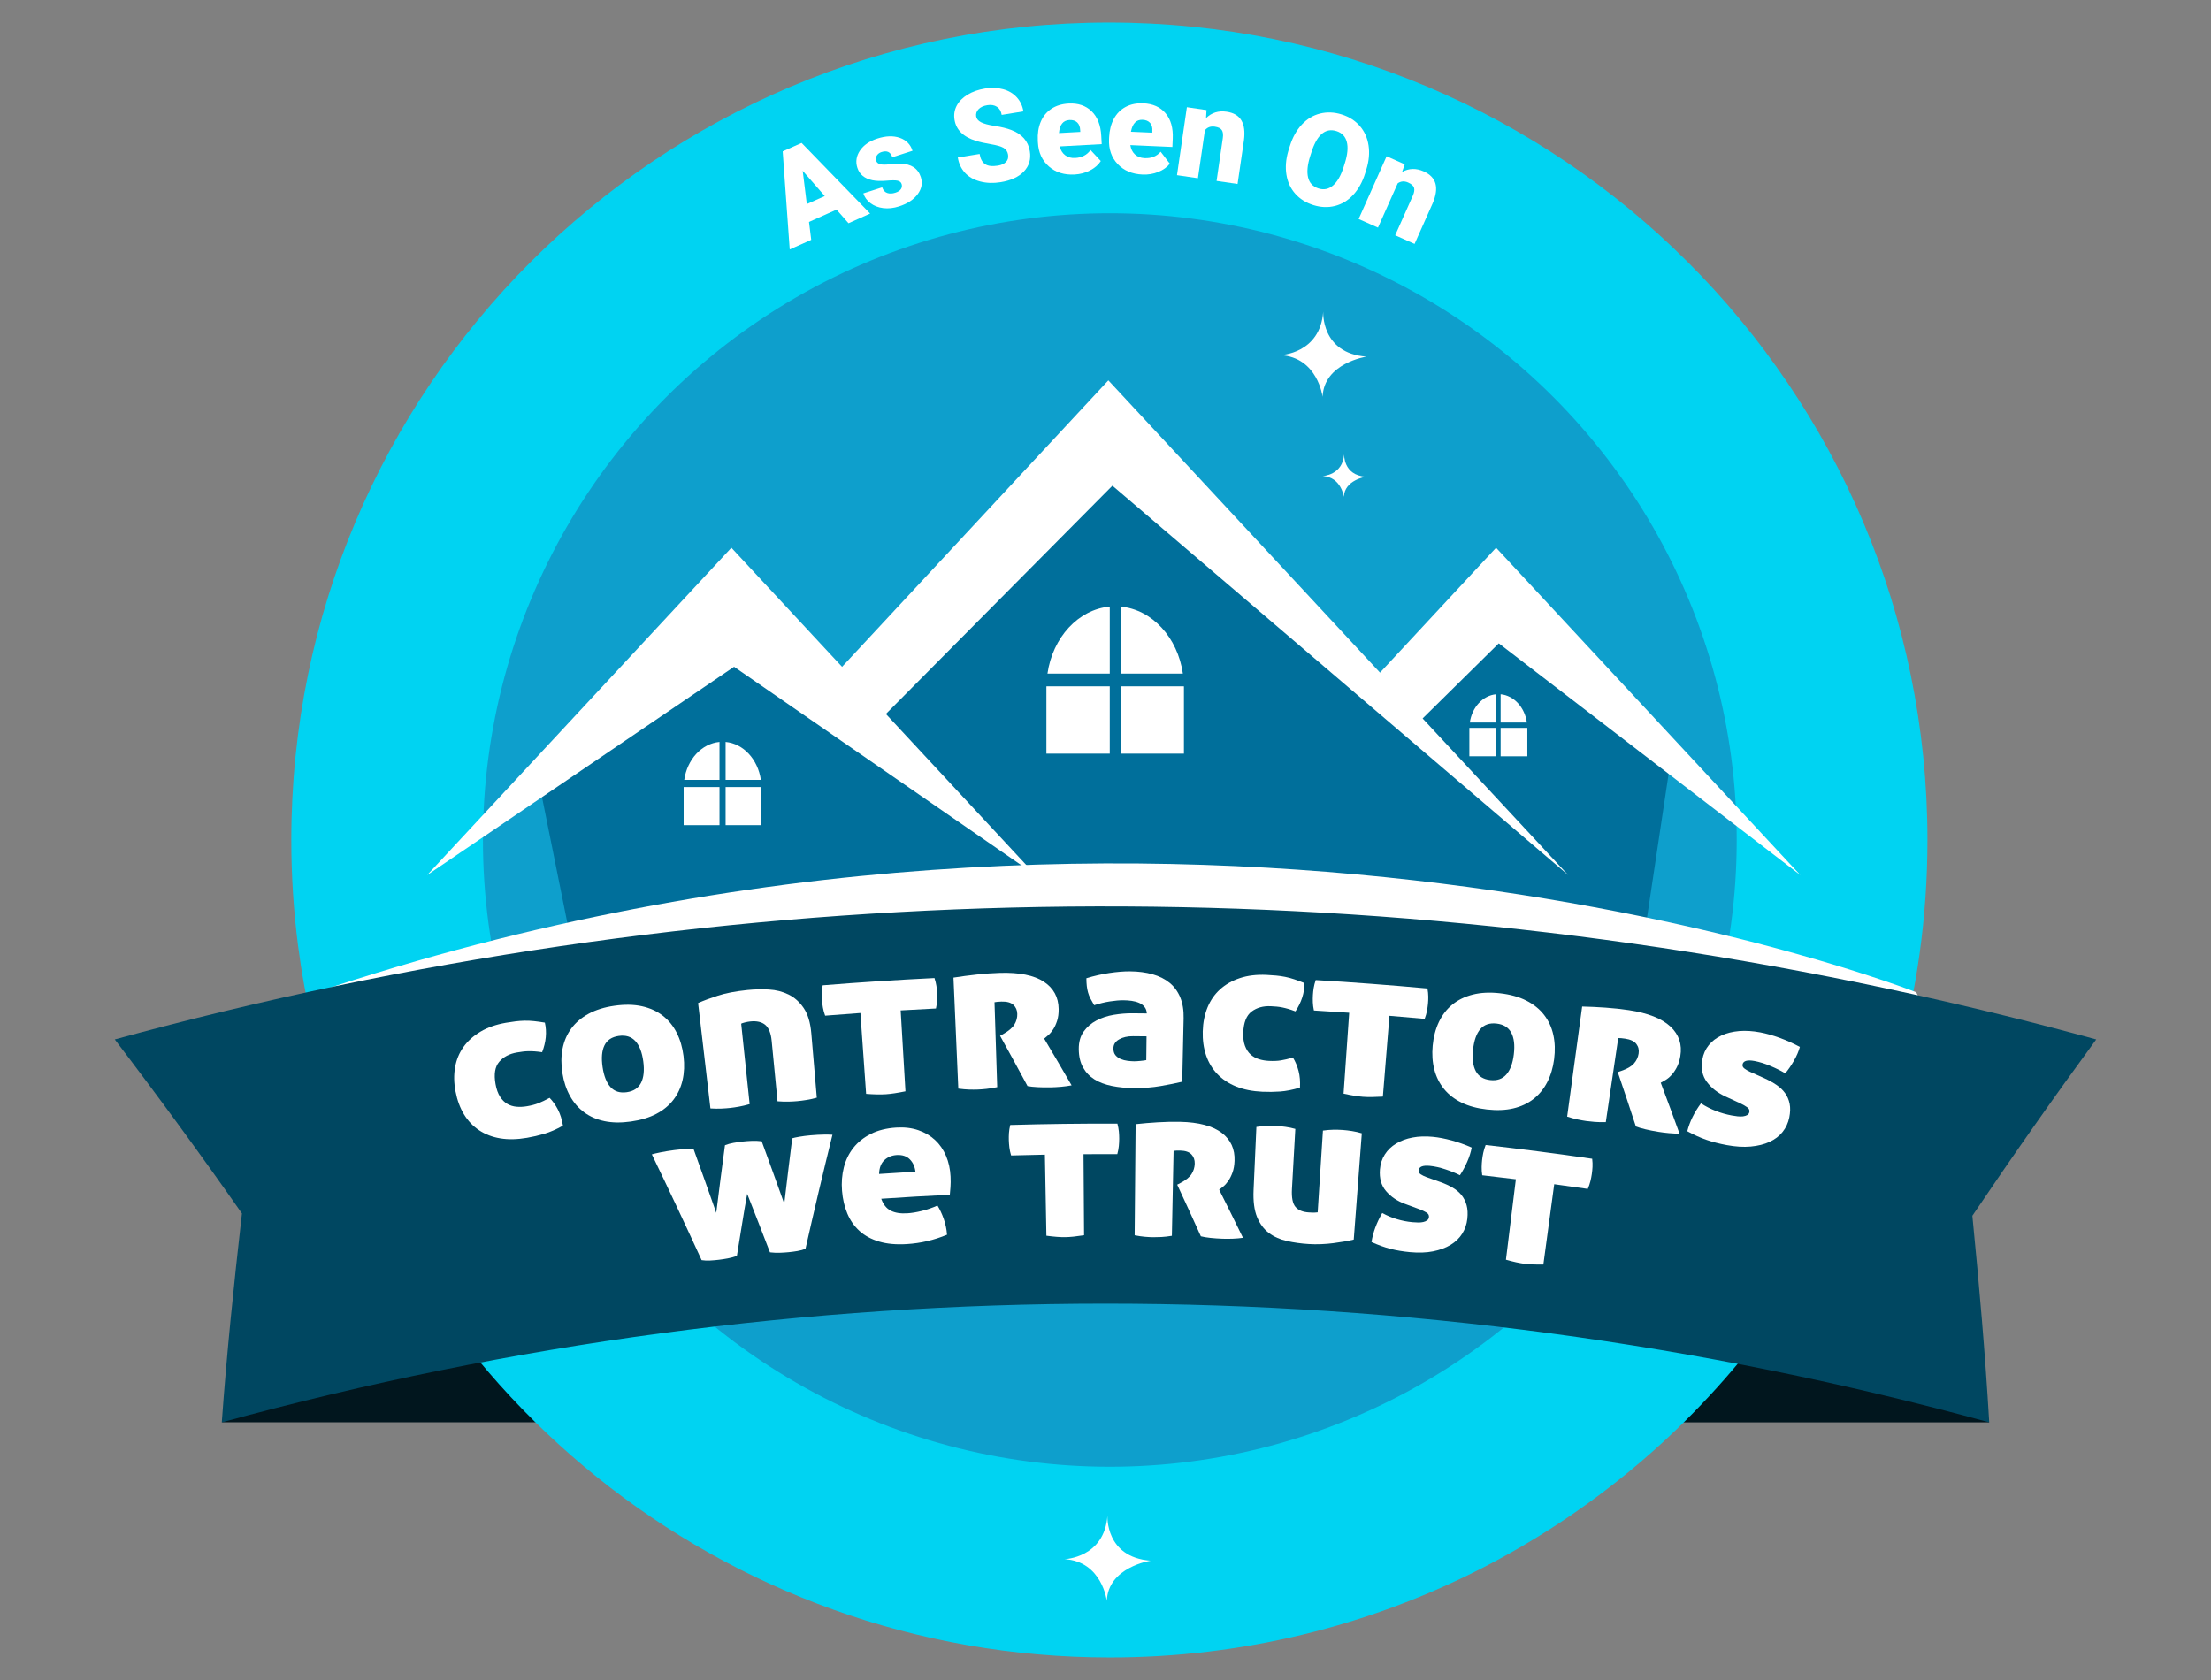
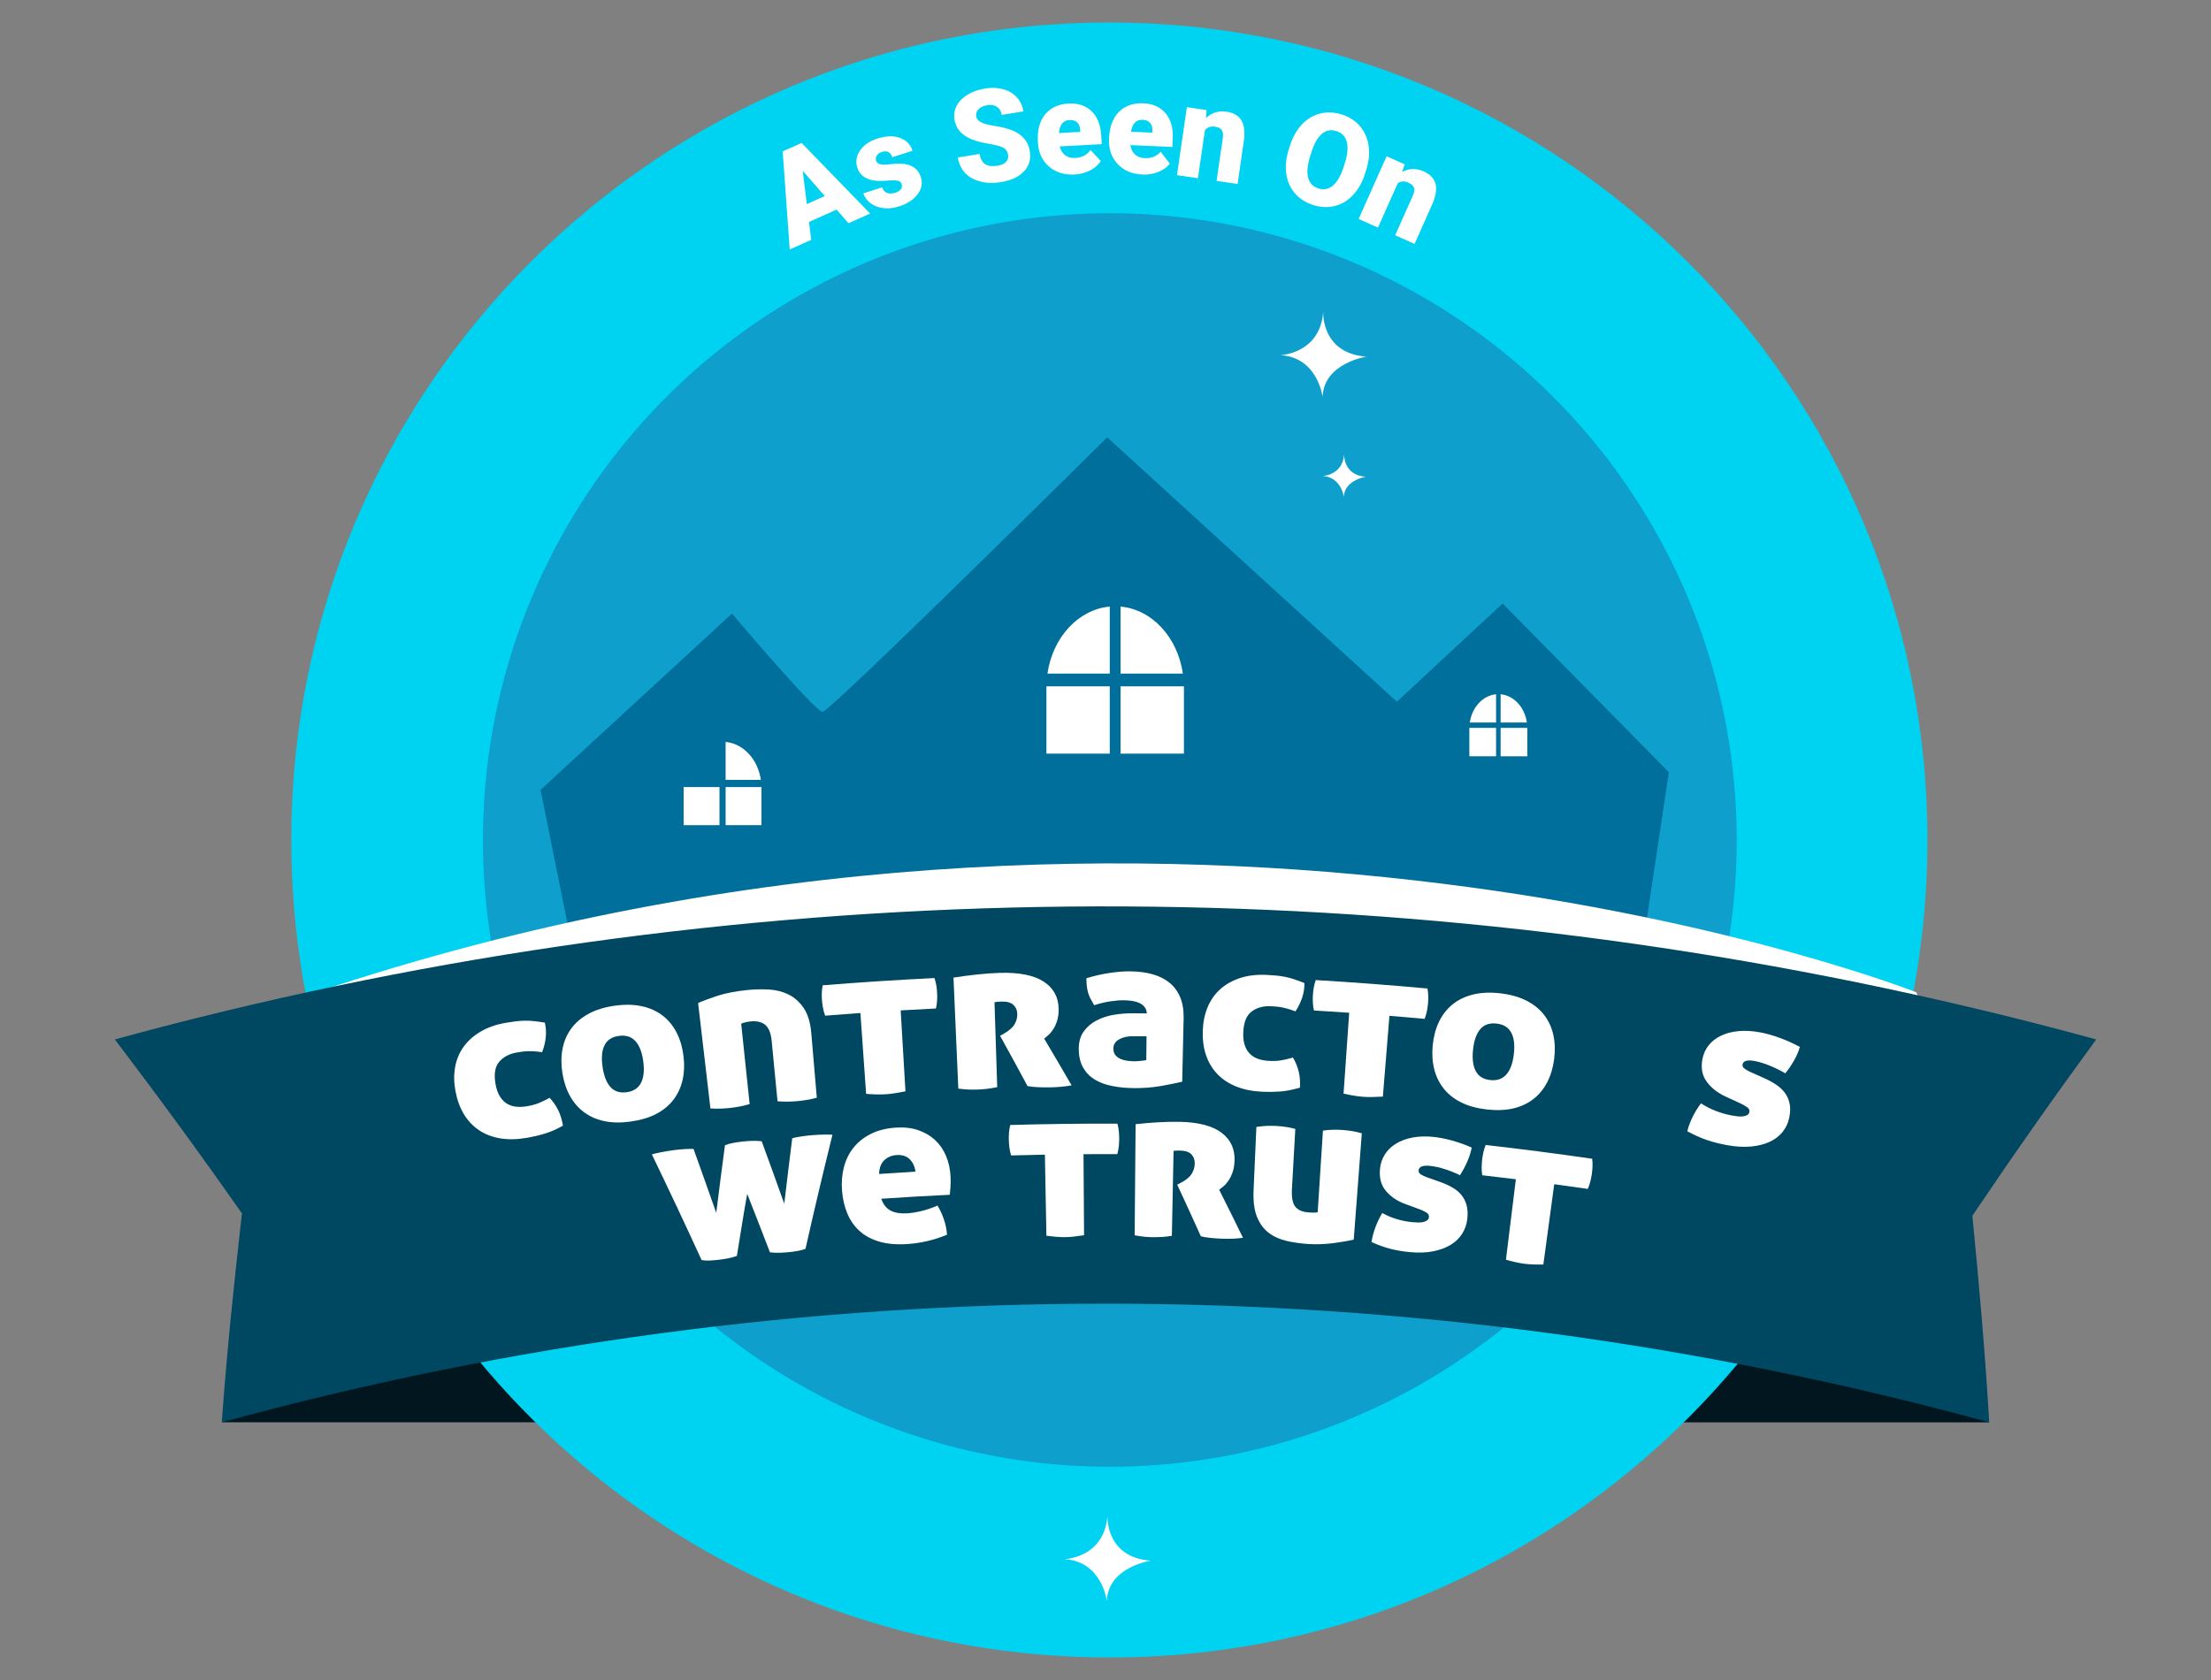
<svg xmlns="http://www.w3.org/2000/svg" id="a" viewBox="0 0 300 228" width="300" height="228">
  <rect x="0" y="0" width="300" height="228" fill="#808080" stroke="none" />&gt;
    <defs>
    <style>
            .b {
                fill: #fff;
            }

            .c {
                fill: #004761;
            }

            .d {
                fill: #01161e;
            }

            .e {
                fill: #00d3f2;
            }

            .f {
                fill: #006f9b;
            }

            .g {
                fill: #0e9fcc;
            }
        </style>
  </defs>
  <g>
    <path class="d" d="M269.908,193.031l-239.82-.004,32.388-18.287s61.296-11.485,62.765-11.485,87.871-6.677,89.741-6.009,16.693-2.671,22.302,3.472,32.625,32.313,32.625,32.313Z" />
    <path class="e" d="M261.525,113.995c0,20.93-5.79,40.52-15.87,57.21-.46,.78-.94,1.55-1.43,2.32-1.09,1.74-2.24,3.44-3.44,5.1-.6,.83-1.21,1.66-1.82,2.47-20.27,26.65-52.3,43.85-88.38,43.85-52.64,0-96.79-36.63-108.19-85.81-.11-.43-.2-.86-.29-1.3-.09-.35-.16-.7-.23-1.05-.01-.04-.02-.07-.02-.11-.4-1.9-.75-3.82-1.05-5.76,0-.03-.01-.06-.01-.09-.06-.42-.13-.84-.18-1.27-.07-.42-.12-.84-.18-1.26-.6-4.68-.91-9.46-.91-14.3C39.525,52.705,89.175,3.055,150.465,3.055c61.3,0,111.06,49.65,111.06,110.94Z" />
    <g>
      <path class="b" d="M113.514,28.447l-3.743,1.671,.301,2.431-2.918,1.303-.955-13.308,2.568-1.146,9.297,9.585-2.934,1.31-1.616-1.845Zm-4.041-.753l2.436-1.087-2.994-3.428,.558,4.515Z" />
      <path class="b" d="M122.335,24.969c-.076-.235-.258-.385-.547-.448-.289-.064-.799-.063-1.53,.002-.73,.065-1.358,.045-1.881-.062s-.959-.301-1.305-.581c-.347-.281-.594-.651-.741-1.11-.261-.815-.144-1.593,.353-2.334s1.283-1.284,2.359-1.63c1.158-.371,2.173-.404,3.047-.1,.874,.306,1.449,.89,1.726,1.754l-2.743,.879c-.228-.71-.712-.947-1.454-.709-.287,.092-.501,.249-.645,.474-.143,.224-.176,.455-.099,.696,.079,.246,.262,.407,.549,.484,.287,.076,.708,.08,1.261,.012,.553-.069,1.05-.099,1.488-.089,1.467,.036,2.392,.647,2.772,1.834,.259,.81,.115,1.582-.433,2.319-.548,.736-1.388,1.286-2.519,1.648-.752,.241-1.467,.319-2.144,.235s-1.256-.309-1.737-.673-.804-.807-.971-1.326l2.556-.819c.143,.406,.374,.662,.694,.768s.683,.093,1.089-.037c.374-.119,.629-.286,.766-.499,.138-.213,.167-.442,.088-.688Z" />
      <path class="b" d="M136.784,21.008c-.071-.437-.279-.752-.624-.946-.345-.194-.923-.359-1.733-.496s-1.479-.287-2.007-.452c-1.715-.531-2.683-1.486-2.906-2.863-.111-.687-.011-1.323,.3-1.912,.311-.588,.804-1.087,1.48-1.495,.676-.409,1.466-.687,2.369-.833,.88-.143,1.696-.111,2.445,.094,.75,.204,1.365,.568,1.847,1.093s.784,1.163,.905,1.917l-2.944,.477c-.082-.505-.297-.871-.648-1.1s-.787-.3-1.309-.216c-.527,.085-.924,.271-1.192,.555-.268,.285-.372,.608-.313,.972,.051,.317,.266,.578,.644,.781,.378,.203,1.013,.374,1.904,.513,.892,.138,1.635,.321,2.23,.551,1.448,.557,2.282,1.513,2.501,2.868,.175,1.083-.091,1.998-.799,2.746-.708,.749-1.766,1.237-3.173,1.465-.993,.16-1.921,.126-2.784-.104-.863-.229-1.549-.625-2.057-1.186s-.828-1.249-.959-2.065l2.961-.479c.107,.663,.356,1.124,.746,1.384s.967,.328,1.729,.205c.488-.079,.856-.247,1.105-.506,.249-.259,.342-.58,.28-.966Z" />
      <path class="b" d="M145.817,23.685c-1.413,.076-2.579-.287-3.498-1.092-.92-.805-1.417-1.889-1.49-3.254l-.013-.24c-.051-.952,.078-1.802,.387-2.549s.789-1.338,1.436-1.772c.648-.435,1.432-.677,2.351-.727,1.293-.07,2.336,.28,3.129,1.052,.792,.771,1.228,1.882,1.306,3.332l.061,1.127-5.701,.308c.13,.517,.376,.915,.739,1.194,.362,.279,.818,.404,1.369,.374,.907-.049,1.599-.408,2.075-1.078l1.395,1.495c-.331,.518-.815,.942-1.455,1.273-.639,.33-1.336,.516-2.091,.557Zm-.724-7.396c-.84,.045-1.309,.634-1.407,1.767l2.893-.156-.012-.224c-.014-.465-.149-.818-.407-1.061-.258-.242-.614-.351-1.067-.326Z" />
      <path class="b" d="M155.021,23.689c-1.413-.062-2.538-.538-3.375-1.429-.836-.891-1.225-2.019-1.165-3.384l.011-.241c.042-.952,.253-1.785,.634-2.498,.381-.713,.915-1.254,1.603-1.624,.687-.369,1.491-.533,2.41-.493,1.294,.058,2.298,.508,3.011,1.353,.714,.845,1.039,1.993,.975,3.444l-.05,1.128-5.704-.251c.08,.526,.286,.946,.619,1.26s.775,.482,1.326,.507c.908,.04,1.631-.25,2.17-.87l1.242,1.624c-.379,.483-.903,.858-1.572,1.125s-1.38,.383-2.135,.35Zm.003-7.432c-.84-.037-1.364,.503-1.573,1.62l2.895,.128,.01-.224c.032-.465-.069-.83-.301-1.096-.233-.266-.577-.409-1.03-.429Z" />
      <path class="b" d="M163.705,14.937l-.064,1.097c.751-.744,1.681-1.035,2.788-.874,.95,.138,1.618,.528,2.004,1.17,.386,.643,.503,1.542,.353,2.697l-.864,5.941-2.85-.414,.846-5.822c.068-.466,.025-.821-.129-1.067s-.475-.404-.964-.476c-.557-.081-1.002,.081-1.336,.485l-.947,6.513-2.842-.414,1.341-9.223,2.665,.387Z" />
      <path class="b" d="M185.22,23.555c-.367,1.167-.906,2.132-1.616,2.896-.71,.764-1.537,1.264-2.478,1.501-.941,.236-1.916,.196-2.923-.12-1.008-.317-1.829-.833-2.462-1.547s-1.031-1.574-1.193-2.583c-.163-1.008-.077-2.08,.256-3.215l.212-.674c.368-1.172,.906-2.14,1.613-2.901s1.534-1.262,2.481-1.5c.947-.237,1.928-.197,2.941,.121,1.002,.315,1.821,.838,2.455,1.567,.634,.729,1.03,1.607,1.186,2.635s.057,2.117-.3,3.269l-.173,.551Zm-2.745-1.414c.374-1.188,.461-2.152,.262-2.893s-.665-1.225-1.396-1.455c-1.431-.449-2.528,.397-3.292,2.541l-.285,.877c-.369,1.172-.459,2.134-.273,2.885,.187,.751,.66,1.246,1.418,1.484,.721,.227,1.374,.092,1.958-.404s1.062-1.324,1.433-2.484l.173-.551Z" />
      <path class="b" d="M190.601,22.303l-.36,1.038c.925-.513,1.898-.54,2.921-.085,.876,.392,1.414,.948,1.611,1.671s.066,1.62-.393,2.692l-2.444,5.483-2.631-1.173,2.396-5.374c.191-.43,.247-.784,.166-1.062-.081-.277-.347-.518-.799-.719-.514-.229-.986-.194-1.417,.104l-2.68,6.011-2.623-1.169,3.795-8.513,2.459,1.096Z" />
    </g>
    <circle class="g" cx="150.586" cy="113.999" r="85.059" />
    <path class="b" d="M179.54,42.292s-.33,5.657,5.863,6.111c0,0-5.781,.867-5.946,5.45,0,0-.661-5.368-5.739-5.657,0,0,5.409-.165,5.822-5.905Z" />
    <path class="b" d="M182.381,61.646s-.165,2.833,2.936,3.06c0,0-2.895,.434-2.977,2.729,0,0-.331-2.688-2.874-2.833,0,0,2.709-.083,2.915-2.957Z" />
    <path class="f" d="M186.8,95.917l.683,30.756-108.973,6.175-5.165-25.654,25.971-23.921s11.277,13.327,12.302,13.327,38.615-37.248,38.615-37.248l39.299,35.881,14.353-13.327,22.554,22.896-4.44,29.578-34.517-6.34s-28.363-16.403-27.68-19.137,26.997-12.986,26.997-12.986Z" />
    <g>
-       <polygon class="b" points="193.028 97.504 203.362 87.31 244.28 118.761 202.996 74.336 187.247 91.284 150.386 51.621 114.256 90.497 99.238 74.336 57.954 118.761 99.603 90.491 108.53 96.658 114.488 100.775 140.522 118.761 120.203 96.896 150.938 65.914 212.782 118.761 193.028 97.504" />
      <g>
        <path class="b" d="M152.044,91.415h8.454c-.712-4.909-4.174-8.701-8.454-9.094v9.094Z" />
        <path class="b" d="M150.579,91.415v-9.094c-4.28,.393-7.742,4.186-8.454,9.094h8.454Z" />
        <path class="b" d="M152.044,93.143v9.138h8.598v-9.002c0-.046-.005-.091-.006-.136h-8.592Z" />
        <path class="b" d="M150.579,93.143h-8.592c-0,.046-.006,.09-.006,.136v9.002h8.598v-9.138Z" />
      </g>
      <g>
        <path class="b" d="M98.454,105.838h4.784c-.403-2.777-2.362-4.923-4.784-5.146v5.146Z" />
-         <path class="b" d="M97.625,105.838v-5.146c-2.422,.223-4.381,2.368-4.784,5.146h4.784Z" />
        <path class="b" d="M98.454,106.816v5.17h4.865v-5.093c0-.026-.003-.051-.003-.077h-4.862Z" />
        <rect class="b" x="92.76" y="106.816" width="4.865" height="5.17" />
      </g>
      <g>
        <path class="b" d="M203.613,98.056h3.564c-.3-2.069-1.76-3.668-3.564-3.834v3.834Z" />
        <path class="b" d="M202.995,98.056v-3.834c-1.804,.166-3.264,1.765-3.564,3.834h3.564Z" />
        <path class="b" d="M203.613,98.784v3.852h3.625v-3.795c0-.019-.002-.038-.002-.057h-3.622Z" />
        <rect class="b" x="199.37" y="98.784" width="3.625" height="3.852" />
      </g>
    </g>
    <path class="b" d="M260.002,134.665s-99.505-39.35-217.102,0c0,0,7.011,11.307,13.117,12.212s47.943,.678,72.82,1.131,72.141-.452,78.247-.905,53.371-11.534,53.371-11.534" />
    <g>
      <path class="c" d="M30.092,193.031c78.497-21.474,161.32-21.474,239.816,0-.573-9.696-1.336-18.309-2.287-28.036,5.426-8.057,11.028-16.036,16.804-23.929-8.253-2.258-16.549-4.304-24.88-6.138-80.494-17.724-164.224-15.678-243.971,6.138,5.933,7.784,11.684,15.658,17.253,23.617-1.112,9.83-2.024,18.548-2.735,28.348Z" />
      <g>
        <path class="b" d="M61.809,148.13c-.22-1.153-.243-2.242-.063-3.273,.179-1.03,.558-1.953,1.138-2.767,.579-.815,1.351-1.51,2.314-2.08,.963-.572,2.114-.975,3.451-1.206,.453-.079,.885-.143,1.299-.193,.412-.051,.823-.079,1.232-.089,.408-.008,.833,.01,1.272,.057,.439,.046,.932,.114,1.477,.205,.149,.65,.189,1.311,.123,1.987-.067,.675-.232,1.35-.494,2.027-.382-.056-.723-.093-1.023-.114-.3-.018-.581-.027-.844-.022-.263,.004-.519,.022-.766,.055-.248,.032-.511,.072-.788,.119-1.026,.176-1.827,.598-2.402,1.267-.575,.669-.739,1.674-.498,3.023,.128,.712,.334,1.287,.619,1.722,.285,.436,.614,.76,.988,.972,.374,.213,.786,.339,1.238,.379,.451,.04,.918,.019,1.403-.064,.61-.103,1.133-.242,1.569-.414,.436-.174,.942-.416,1.519-.727,.444,.462,.823,1,1.138,1.613,.314,.614,.538,1.335,.672,2.164-.906,.503-1.746,.869-2.522,1.098-.777,.229-1.561,.412-2.352,.548-1.334,.23-2.543,.256-3.63,.075-1.088-.18-2.044-.546-2.872-1.099-.828-.552-1.511-1.269-2.048-2.152-.538-.884-.922-1.919-1.15-3.111Z" />
        <path class="b" d="M76.312,145.651c-.187-1.179-.183-2.283,.016-3.314,.199-1.03,.593-1.949,1.185-2.753,.591-.807,1.378-1.472,2.358-2.005,.98-.53,2.154-.895,3.517-1.087,1.384-.194,2.623-.172,3.711,.069,1.088,.239,2.028,.667,2.818,1.275,.79,.608,1.422,1.384,1.898,2.318,.476,.937,.785,1.997,.93,3.181,.143,1.165,.098,2.249-.132,3.253-.23,1.004-.644,1.893-1.24,2.669-.596,.776-1.372,1.414-2.329,1.916-.957,.502-2.103,.845-3.442,1.034-1.318,.187-2.504,.171-3.563-.047-1.059-.217-1.982-.616-2.77-1.197-.788-.581-1.432-1.322-1.931-2.223-.499-.901-.842-1.931-1.026-3.09Zm10.969-1.611c-.167-1.241-.525-2.159-1.075-2.755-.55-.596-1.299-.83-2.242-.697-.944,.132-1.594,.564-1.947,1.287-.354,.724-.438,1.705-.256,2.943,.179,1.219,.54,2.125,1.079,2.718,.54,.593,1.272,.823,2.2,.692,.928-.131,1.573-.555,1.939-1.275,.365-.72,.467-1.692,.302-2.913Z" />
        <path class="b" d="M101.437,134.358c.955-.096,1.918-.12,2.887-.066,.969,.054,1.861,.281,2.673,.678,.811,.397,1.499,1.016,2.061,1.849,.562,.835,.902,1.974,1.025,3.416,.248,2.914,.497,5.827,.745,8.74-.539,.143-1.027,.25-1.466,.318-.439,.068-.827,.118-1.162,.148-.358,.033-.758,.055-1.202,.067-.444,.013-.944-.004-1.5-.048-.265-2.735-.53-5.47-.795-8.205-.1-1.031-.386-1.749-.86-2.156-.474-.404-1.153-.565-2.035-.474-.237,.024-.488,.07-.752,.137-.265,.067-.428,.124-.488,.169,.383,3.637,.765,7.274,1.148,10.912-.536,.154-1.022,.27-1.46,.347-.438,.078-.824,.135-1.16,.172-.357,.04-.757,.07-1.201,.09-.444,.021-.944,.014-1.501-.019-.557-4.769-1.115-9.538-1.672-14.307,.73-.323,1.624-.655,2.683-.999,1.059-.344,2.403-.603,4.031-.769Z" />
        <path class="b" d="M116.743,137.479c-1.595,.113-3.189,.233-4.783,.362-.14-.381-.239-.741-.299-1.079-.06-.339-.103-.663-.128-.976-.025-.311-.035-.634-.03-.968,.006-.334,.046-.701,.124-1.099,5.051-.408,10.108-.736,15.167-.983,.128,.385,.216,.744,.265,1.074,.048,.331,.08,.653,.095,.964,.015,.313,.015,.641-.001,.985-.016,.343-.069,.713-.157,1.108-1.596,.078-3.192,.164-4.788,.258,.216,3.661,.432,7.321,.648,10.983-.544,.11-1.034,.197-1.474,.265-.44,.067-.839,.111-1.196,.135-.358,.023-.759,.03-1.203,.021-.445-.009-.933-.034-1.465-.075l-.775-10.974Z" />
        <path class="b" d="M129.375,132.675c1.018-.162,2.075-.301,3.172-.421,1.097-.119,2.136-.193,3.116-.222,2.637-.08,4.626,.325,5.957,1.192,1.331,.867,2.002,2.105,2.023,3.709,.008,.606-.06,1.135-.204,1.587-.144,.452-.321,.84-.53,1.166-.209,.326-.43,.589-.662,.788-.232,.2-.422,.361-.569,.48,1.257,2.11,2.498,4.224,3.722,6.343-.422,.082-.89,.146-1.406,.193-.516,.046-1.016,.072-1.501,.081-.59,.01-1.16,.001-1.709-.027-.549-.028-1.004-.077-1.364-.147-1.224-2.28-2.465-4.555-3.724-6.825,.147-.083,.295-.166,.442-.249,.737-.412,1.241-.843,1.508-1.29,.267-.447,.396-.925,.383-1.433-.013-.508-.191-.919-.534-1.233-.343-.313-.883-.46-1.617-.438-.411,.012-.724,.042-.939,.088,.123,3.841,.246,7.682,.369,11.523-.545,.114-1.038,.195-1.48,.24-.441,.045-.831,.075-1.167,.087-.359,.013-.749,.013-1.171,.002-.422-.013-.909-.057-1.462-.129-.218-5.022-.437-10.043-.655-15.065Z" />
        <path class="b" d="M146.373,142.389c-.008-.958,.21-1.752,.656-2.381,.446-.629,1.023-1.131,1.731-1.505,.708-.373,1.493-.635,2.355-.778,.861-.144,1.701-.213,2.52-.208,.657,.005,1.313,.011,1.97,.019-.017-.351-.121-.648-.313-.884-.191-.237-.438-.421-.739-.55-.302-.13-.636-.221-1.003-.273-.367-.05-.745-.079-1.134-.08-.519-.002-1.124,.05-1.816,.157-.692,.106-1.404,.279-2.138,.516-.195-.33-.364-.635-.506-.907-.142-.274-.252-.55-.329-.835-.078-.282-.133-.576-.167-.879-.034-.303-.052-.648-.054-1.041,1.042-.319,2.081-.556,3.117-.712,1.034-.154,1.967-.23,2.795-.224,1.133,.007,2.157,.141,3.069,.397,.912,.257,1.683,.646,2.315,1.165,.631,.52,1.112,1.182,1.441,1.979,.329,.802,.481,1.746,.457,2.842-.064,2.864-.127,5.729-.191,8.594-.808,.197-1.782,.393-2.924,.59-1.142,.198-2.344,.289-3.609,.28-1.096-.009-2.101-.105-3.018-.293-.918-.187-1.704-.484-2.36-.892-.656-.409-1.172-.948-1.548-1.621-.376-.672-.569-1.495-.577-2.474Zm7.532,1.642c.191,.001,.467-.015,.829-.051,.361-.035,.627-.071,.798-.108,.012-1.076,.025-2.152,.037-3.227-.61-.007-1.219-.013-1.829-.018-.749-.006-1.381,.138-1.894,.43-.514,.291-.772,.701-.773,1.23-.001,.391,.095,.701,.286,.925,.191,.226,.43,.395,.716,.516,.286,.118,.593,.198,.923,.239,.329,.041,.632,.063,.908,.065Z" />
        <path class="b" d="M163.198,139.944c.033-1.173,.245-2.243,.64-3.21,.395-.966,.961-1.786,1.7-2.458,.738-.671,1.637-1.182,2.696-1.535,1.059-.351,2.266-.498,3.616-.436,.457,.021,.892,.051,1.305,.09,.412,.039,.818,.099,1.219,.178,.399,.079,.808,.188,1.227,.328,.418,.139,.883,.312,1.394,.517,.006,.666-.097,1.322-.306,1.966-.211,.645-.516,1.269-.916,1.874-.361-.136-.684-.246-.972-.331-.288-.085-.56-.15-.816-.203-.257-.052-.51-.088-.757-.111-.248-.021-.512-.04-.793-.053-1.036-.049-1.907,.193-2.609,.721-.702,.528-1.079,1.478-1.133,2.845-.029,.723,.05,1.329,.233,1.815,.184,.489,.435,.873,.753,1.161,.318,.288,.693,.501,1.123,.636,.431,.137,.89,.216,1.379,.239,.616,.029,1.155,.01,1.617-.067,.461-.073,1.006-.202,1.635-.385,.333,.546,.587,1.153,.762,1.82,.174,.666,.238,1.419,.191,2.258-.99,.297-1.887,.473-2.692,.531-.806,.056-1.608,.067-2.408,.03-1.347-.062-2.529-.296-3.548-.706-1.02-.41-1.872-.972-2.558-1.69-.687-.716-1.197-1.564-1.532-2.542-.333-.978-.485-2.073-.452-3.285Z" />
        <path class="b" d="M183.064,137.446c-1.595-.111-3.19-.214-4.786-.309-.085-.397-.133-.767-.145-1.11-.013-.343-.01-.672,.009-.984,.018-.313,.053-.633,.106-.963,.052-.33,.143-.687,.276-1.071,5.057,.301,10.111,.682,15.159,1.144,.072,.4,.11,.766,.112,1.1,.002,.333-.011,.657-.04,.968-.029,.312-.075,.638-.139,.975-.063,.337-.168,.697-.31,1.076-1.593-.145-3.186-.283-4.78-.413-.297,3.655-.594,7.31-.891,10.966-.553,.033-1.052,.051-1.497,.057-.445,.004-.845-.006-1.203-.033-.358-.026-.756-.077-1.195-.147-.439-.072-.919-.165-1.439-.279,.255-3.659,.51-7.317,.764-10.975Z" />
        <path class="b" d="M194.394,141.908c.112-1.189,.392-2.257,.84-3.206,.449-.95,1.058-1.738,1.831-2.371,.772-.63,1.698-1.083,2.779-1.354,1.08-.271,2.306-.331,3.673-.177,1.388,.157,2.581,.487,3.575,.991,.993,.504,1.798,1.15,2.411,1.937,.613,.787,1.033,1.692,1.26,2.718,.227,1.025,.262,2.129,.108,3.312-.152,1.164-.466,2.203-.938,3.118-.473,.915-1.096,1.674-1.866,2.276-.771,.602-1.682,1.027-2.733,1.275-1.052,.247-2.247,.295-3.589,.144-1.321-.148-2.466-.459-3.435-.933-.97-.476-1.764-1.09-2.38-1.85-.618-.759-1.055-1.636-1.313-2.633-.257-.997-.333-2.08-.223-3.248Zm11.011,1.172c.147-1.242,.03-2.222-.354-2.936-.384-.714-1.05-1.126-1.996-1.233-.947-.106-1.683,.148-2.205,.761-.522,.613-.848,1.542-.98,2.786-.13,1.226-.007,2.192,.367,2.902,.374,.708,1.025,1.115,1.957,1.218,.931,.104,1.66-.146,2.193-.752,.533-.607,.873-1.522,1.018-2.746Z" />
-         <path class="b" d="M214.675,136.601c1.032,.022,2.101,.073,3.203,.151,1.103,.079,2.142,.192,3.115,.337,2.615,.392,4.506,1.147,5.666,2.236,1.159,1.09,1.601,2.43,1.337,4.011-.1,.597-.262,1.107-.484,1.526-.222,.419-.466,.77-.731,1.053-.265,.284-.529,.503-.794,.657-.265,.156-.481,.279-.647,.37,.865,2.3,1.714,4.602,2.545,6.906-.431,.006-.905-.015-1.422-.061-.518-.047-1.016-.109-1.496-.188-.585-.095-1.145-.205-1.682-.332-.537-.126-.977-.255-1.32-.388-.802-2.462-1.622-4.922-2.459-7.38,.16-.056,.32-.11,.481-.166,.801-.275,1.374-.608,1.718-1,.343-.393,.555-.838,.633-1.342,.078-.502-.025-.938-.308-1.309-.283-.37-.789-.61-1.518-.72-.407-.062-.721-.087-.941-.081-.562,3.802-1.125,7.603-1.687,11.405-.558,.015-1.059,.007-1.502-.028-.443-.035-.833-.076-1.168-.123-.356-.051-.74-.12-1.155-.207-.415-.088-.888-.217-1.419-.388,.679-4.98,1.357-9.96,2.036-14.941Z" />
        <path class="b" d="M239.42,146.341c.607,.277,1.149,.576,1.625,.899,.476,.322,.864,.693,1.165,1.113,.301,.419,.507,.899,.617,1.441,.11,.54,.093,1.166-.05,1.875-.147,.73-.448,1.375-.898,1.944-.452,.568-1.041,1.018-1.767,1.353-.726,.334-1.578,.546-2.555,.637-.978,.09-2.069,.024-3.276-.2-.998-.186-1.912-.42-2.742-.707-.831-.288-1.697-.678-2.6-1.171,.331-1.294,.947-2.555,1.858-3.786,.623,.407,1.289,.748,1.999,1.025,.709,.277,1.431,.483,2.166,.619,.252,.046,.515,.086,.792,.118,.276,.031,.525,.033,.749,.006,.222-.028,.413-.086,.571-.176,.158-.09,.255-.23,.292-.423,.047-.249-.054-.463-.303-.64-.25-.177-.545-.346-.885-.51-.682-.316-1.365-.631-2.049-.945-1.066-.492-1.909-1.149-2.528-1.972-.62-.824-.829-1.832-.622-3.028,.13-.752,.419-1.406,.87-1.963,.45-.556,1.024-.996,1.724-1.32,.7-.322,1.496-.522,2.388-.598,.892-.076,1.855-.017,2.888,.178,.817,.154,1.696,.402,2.632,.743,.937,.342,1.848,.753,2.734,1.229-.167,.605-.438,1.234-.813,1.887-.375,.653-.764,1.218-1.168,1.697-.533-.324-1.186-.653-1.963-.982-.776-.33-1.506-.558-2.188-.688-1.003-.189-1.551-.03-1.643,.469-.039,.211,.047,.395,.261,.555,.212,.158,.46,.305,.744,.437,.661,.293,1.32,.588,1.979,.884Z" />
        <path class="b" d="M106.413,163.367c.348-2.962,.708-5.924,1.081-8.886,.163-.053,.481-.124,.956-.207,.475-.083,.982-.147,1.524-.196,.686-.06,1.297-.093,1.83-.099,.534-.005,.916,.003,1.149,.023-1.276,5.157-2.496,10.318-3.659,15.484-.333,.129-.699,.226-1.097,.295-.399,.067-.799,.121-1.201,.16-.402,.038-.81,.065-1.224,.077-.415,.012-.848-.007-1.3-.059-1.016-2.647-2.044-5.292-3.087-7.932-.247,1.344-.488,2.757-.723,4.241-.235,1.484-.46,2.875-.677,4.179-.41,.145-.82,.256-1.227,.334-.408,.077-.812,.139-1.213,.188-.401,.048-.804,.081-1.208,.102-.405,.021-.783,.001-1.136-.052-2.199-4.8-4.45-9.585-6.755-14.354,.222-.069,.616-.162,1.181-.278,.564-.114,1.189-.216,1.873-.305,.539-.069,1.065-.116,1.578-.142,.513-.024,.855-.026,1.026-.009,1.04,2.887,2.067,5.776,3.081,8.669,.379-3.058,.773-6.117,1.182-9.174,.342-.138,.724-.245,1.146-.321,.422-.075,.841-.136,1.257-.182,.415-.044,.837-.076,1.267-.092,.429-.014,.867,.003,1.313,.055,1.035,2.823,2.057,5.649,3.064,8.479Z" />
        <path class="b" d="M119.57,162.686c.279,.785,.708,1.324,1.289,1.619,.581,.296,1.327,.414,2.241,.358,.588-.036,1.245-.143,1.968-.321,.724-.177,1.434-.421,2.133-.732,.311,.494,.591,1.087,.839,1.78,.247,.693,.4,1.42,.457,2.18-1.764,.732-3.575,1.155-5.446,1.27-1.449,.09-2.703-.023-3.767-.341-1.065-.317-1.951-.798-2.66-1.439-.709-.642-1.259-1.428-1.65-2.358-.391-.929-.632-1.961-.723-3.092-.089-1.111-.008-2.166,.244-3.168,.252-1,.682-1.887,1.291-2.659,.608-.772,1.398-1.405,2.367-1.893,.969-.489,2.122-.778,3.456-.861,1.105-.068,2.1,.05,2.984,.352,.884,.304,1.643,.747,2.276,1.332,.633,.585,1.13,1.305,1.493,2.158,.361,.854,.565,1.789,.613,2.805,.025,.529,.021,1.003-.01,1.425-.031,.423-.061,.771-.089,1.047-3.104,.147-6.206,.327-9.307,.538Zm2.086-5.929c-.662,.043-1.218,.274-1.666,.696-.449,.423-.686,1.046-.712,1.871,1.644-.113,3.289-.216,4.934-.311-.081-.68-.335-1.239-.764-1.675-.43-.435-1.028-.629-1.793-.582Z" />
        <path class="b" d="M141.776,156.704c-1.529,.028-3.058,.064-4.586,.108-.115-.388-.192-.753-.233-1.093-.041-.341-.066-.667-.075-.982-.009-.312-.003-.635,.018-.968,.022-.333,.078-.698,.172-1.091,4.847-.139,9.696-.2,14.544-.184,.103,.392,.169,.753,.2,1.086,.03,.331,.044,.656,.043,.968-.001,.314-.018,.642-.05,.983-.033,.342-.101,.708-.206,1.099-1.529-.005-3.058-.002-4.587,.008,.025,3.667,.05,7.334,.076,11.001-.524,.081-.997,.144-1.42,.188-.423,.043-.806,.069-1.148,.072-.343,.004-.726-.01-1.15-.042-.424-.034-.889-.083-1.394-.152-.068-3.667-.135-7.333-.203-11Z" />
        <path class="b" d="M154.086,152.567c.981-.11,1.999-.194,3.054-.257,1.055-.063,2.052-.084,2.992-.062,2.525,.055,4.406,.562,5.634,1.493,1.228,.932,1.806,2.204,1.744,3.806-.023,.607-.116,1.131-.277,1.575-.161,.445-.35,.824-.567,1.138-.217,.315-.442,.567-.673,.753-.232,.19-.422,.336-.569,.45,1.093,2.17,2.169,4.344,3.229,6.523-.406,.06-.857,.102-1.352,.122-.495,.02-.975,.021-1.438,.005-.565-.021-1.107-.058-1.63-.114-.523-.056-.954-.129-1.295-.216-1.052-2.339-2.122-4.674-3.209-7.006,.145-.075,.29-.15,.435-.226,.725-.376,1.228-.777,1.507-1.211,.278-.433,.424-.903,.438-1.412,.013-.509-.135-.928-.447-1.259-.313-.331-.821-.504-1.524-.52-.393-.007-.694,.006-.901,.04-.077,3.842-.154,7.685-.231,11.527-.527,.087-1.001,.141-1.425,.164-.424,.022-.797,.031-1.119,.027-.343-.006-.715-.025-1.118-.059-.403-.034-.866-.103-1.389-.204,.043-5.026,.087-10.052,.13-15.078Z" />
        <path class="b" d="M183.685,168.225c-.352,.091-.769,.177-1.25,.26-.482,.082-.994,.158-1.534,.229-.541,.069-1.095,.118-1.662,.137-.568,.022-1.122,.016-1.665-.018-1.027-.063-2.008-.199-2.945-.409-.938-.207-1.752-.569-2.445-1.083-.693-.514-1.23-1.235-1.615-2.162-.384-.927-.544-2.155-.477-3.678,.127-2.852,.254-5.705,.381-8.558,.462-.078,.919-.123,1.369-.143,.45-.018,.883-.016,1.301,.005,.396,.02,.822,.061,1.279,.125,.456,.063,.901,.156,1.333,.279-.152,2.714-.304,5.428-.456,8.143-.066,1.172,.094,1.984,.475,2.437,.383,.453,.989,.703,1.822,.755,.345,.021,.61,.029,.794,.02,.184-.008,.317-.019,.4-.033,.238-3.699,.476-7.397,.713-11.095,.464-.068,.921-.106,1.372-.116,.45-.007,.884-0,1.301,.03,.395,.027,.821,.079,1.276,.15,.455,.074,.898,.174,1.327,.305-.365,4.807-.73,9.614-1.095,14.421Z" />
        <path class="b" d="M195.471,160.431c.6,.217,1.139,.465,1.618,.742,.478,.275,.878,.61,1.198,.997,.319,.389,.554,.847,.702,1.375,.148,.528,.182,1.152,.103,1.87-.081,.739-.314,1.411-.697,2.019-.384,.607-.907,1.112-1.57,1.513-.663,.403-1.456,.693-2.376,.876-.921,.183-1.963,.217-3.128,.109-.964-.09-1.852-.239-2.664-.447-.813-.209-1.667-.516-2.566-.923,.209-1.317,.692-2.632,1.457-3.941,.625,.347,1.286,.625,1.983,.833,.697,.21,1.399,.347,2.109,.413,.243,.024,.497,.037,.762,.042,.265,.006,.503-.015,.712-.064,.209-.048,.385-.124,.529-.229,.143-.105,.225-.251,.244-.448,.025-.252-.089-.456-.341-.608-.252-.152-.546-.294-.882-.424-.674-.251-1.349-.5-2.026-.748-1.054-.389-1.908-.963-2.564-1.726-.657-.761-.938-1.747-.839-2.955,.063-.759,.284-1.437,.667-2.035,.382-.596,.893-1.089,1.533-1.474,.639-.387,1.38-.66,2.224-.818,.842-.16,1.764-.19,2.762-.094,.79,.077,1.645,.241,2.565,.492,.918,.252,1.819,.573,2.699,.964-.11,.618-.317,1.269-.62,1.954-.305,.686-.629,1.284-.975,1.798-.533-.273-1.181-.538-1.946-.792-.765-.256-1.478-.414-2.138-.478-.969-.093-1.478,.113-1.525,.621-.02,.214,.078,.39,.293,.528,.215,.139,.462,.261,.743,.366,.652,.23,1.303,.461,1.953,.693Z" />
        <path class="b" d="M205.681,160.041c-1.521-.188-3.042-.368-4.564-.54-.059-.4-.085-.772-.077-1.115,.007-.344,.028-.671,.063-.982,.035-.31,.086-.629,.155-.956,.068-.327,.176-.678,.323-1.056,4.825,.546,9.644,1.168,14.455,1.868,.047,.404,.062,.768,.045,1.104-.017,.333-.049,.655-.094,.964-.045,.31-.108,.632-.188,.966-.081,.334-.2,.688-.359,1.059-1.517-.22-3.035-.434-4.554-.639-.491,3.634-.982,7.268-1.474,10.902-.531,.007-1.009,.001-1.435-.014-.426-.019-.808-.046-1.149-.091-.341-.044-.718-.113-1.134-.204-.416-.093-.869-.208-1.361-.347,.449-3.64,.898-7.279,1.347-10.919Z" />
      </g>
    </g>
  </g>
  <path class="b" d="M150.264,205.696s-.33,5.657,5.863,6.111c0,0-5.781,.867-5.946,5.45,0,0-.661-5.368-5.739-5.657,0,0,5.409-.165,5.822-5.905Z" />
</svg>